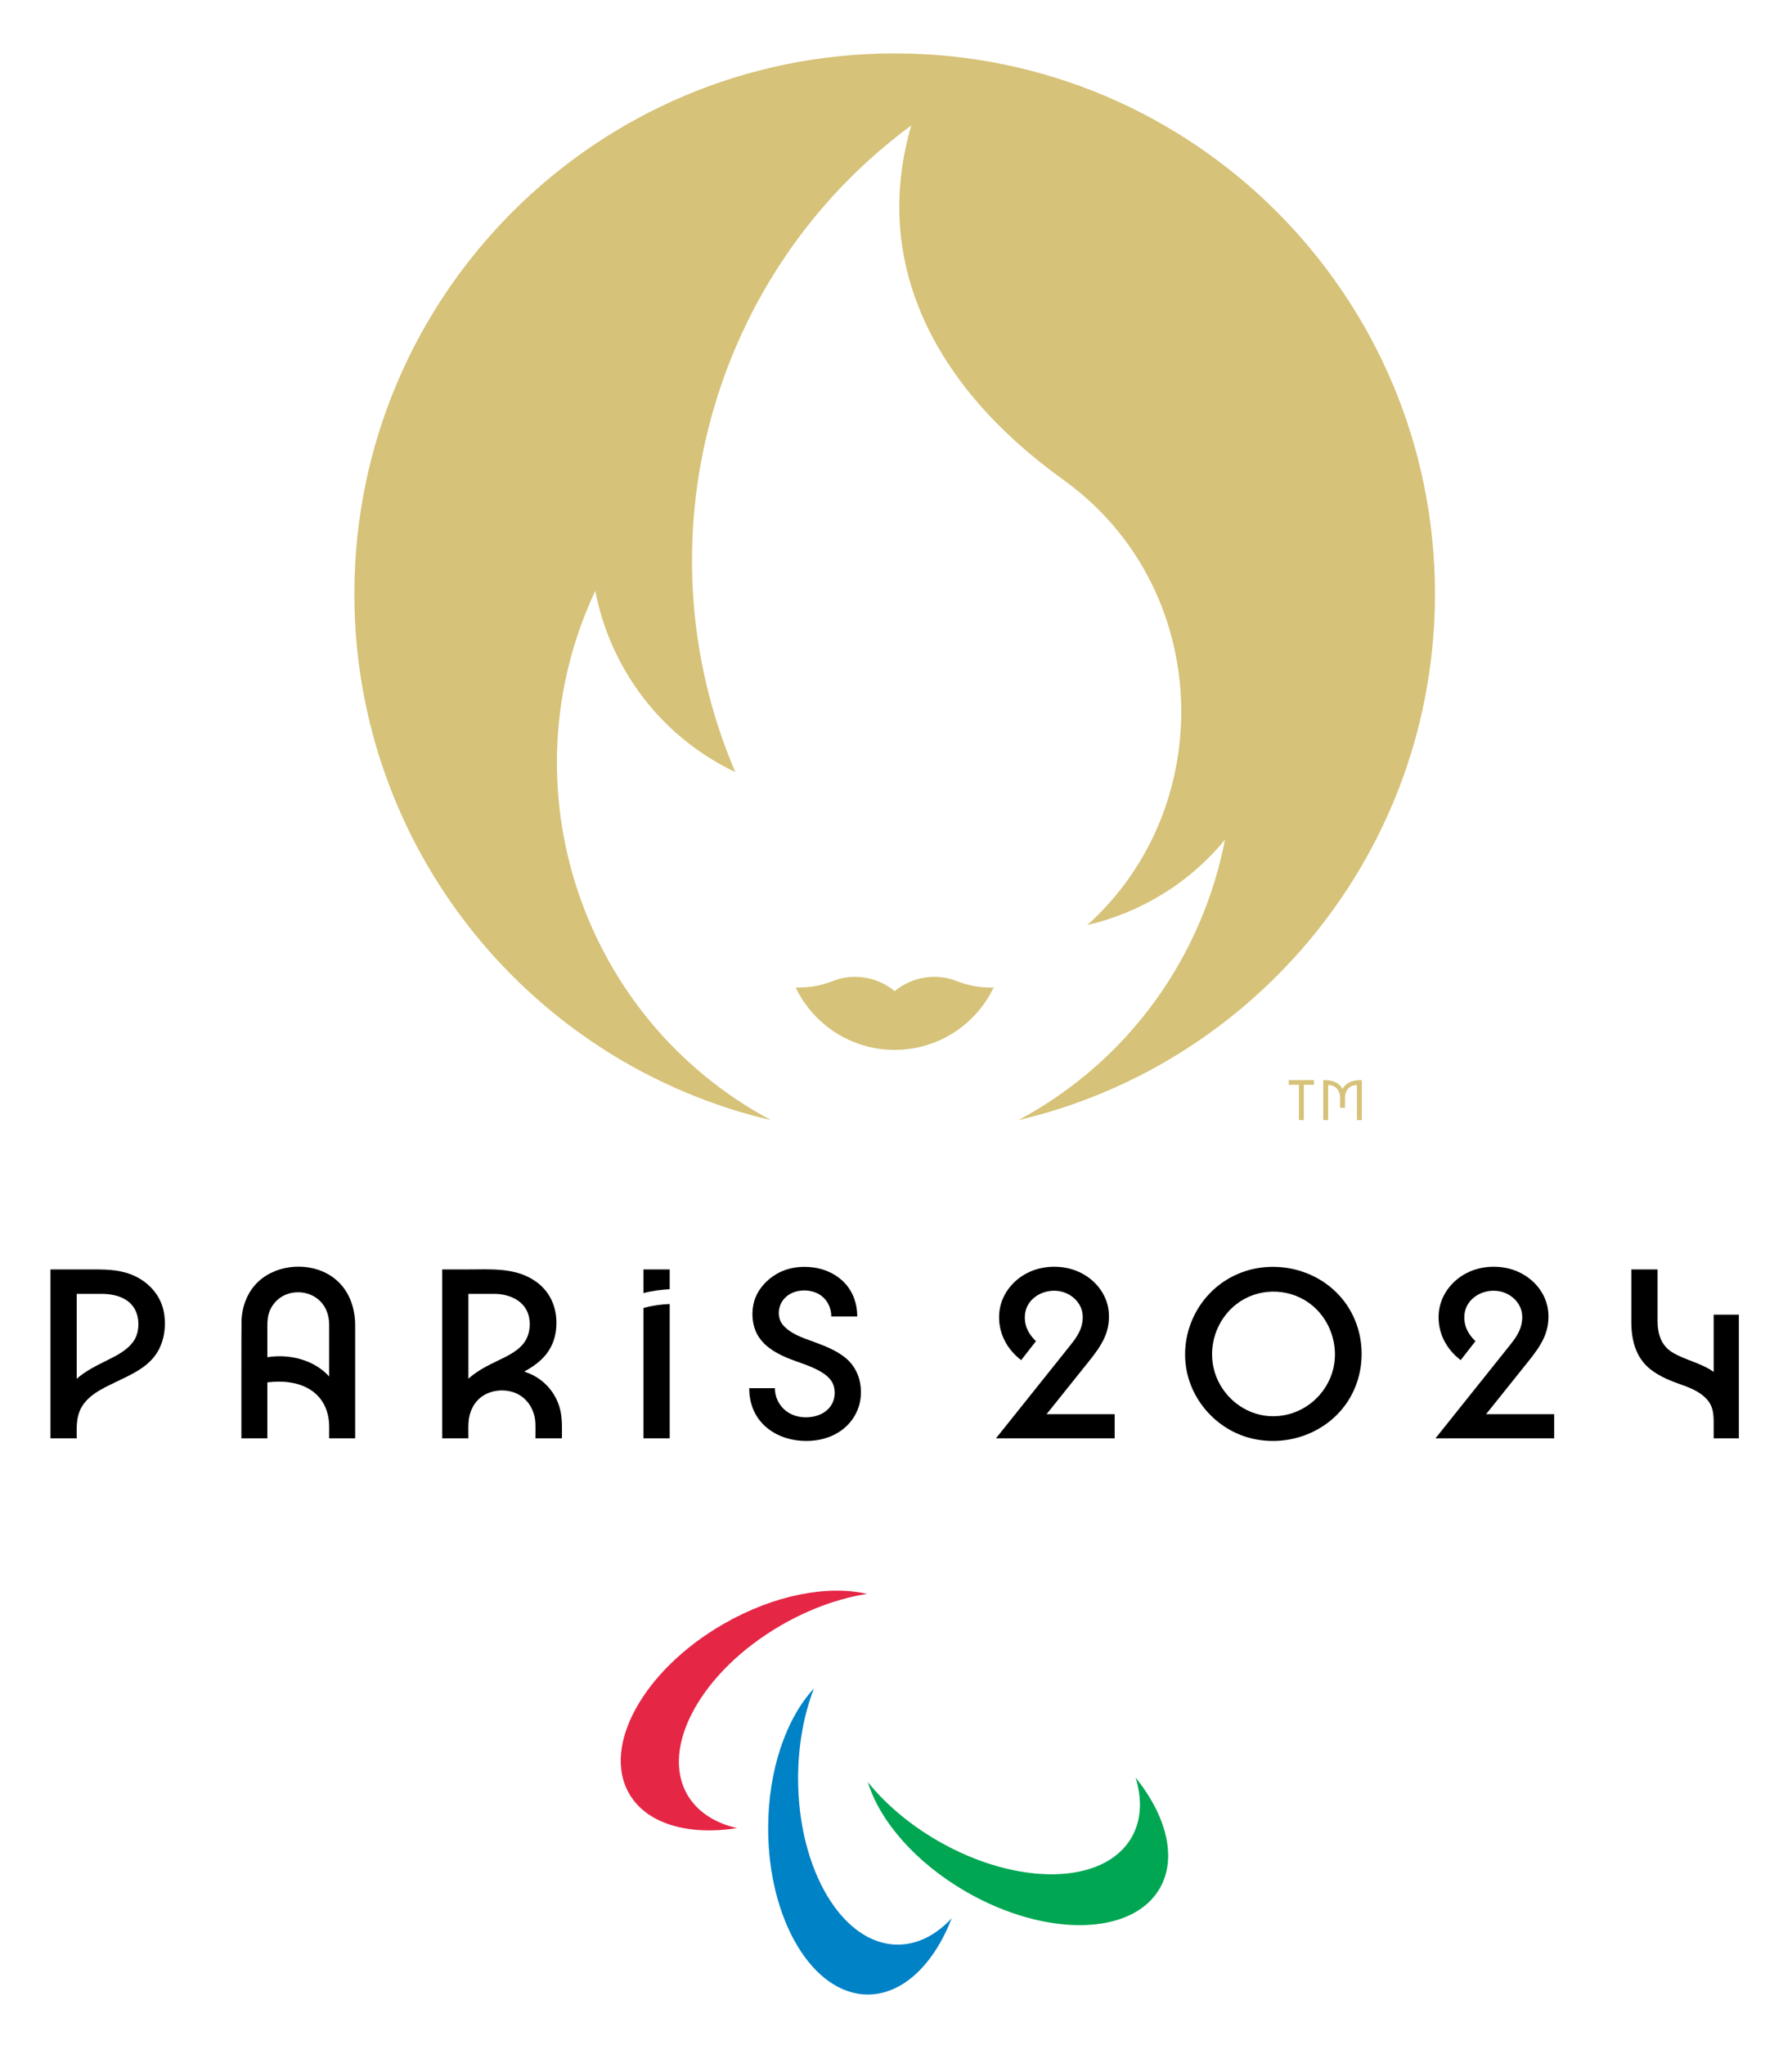
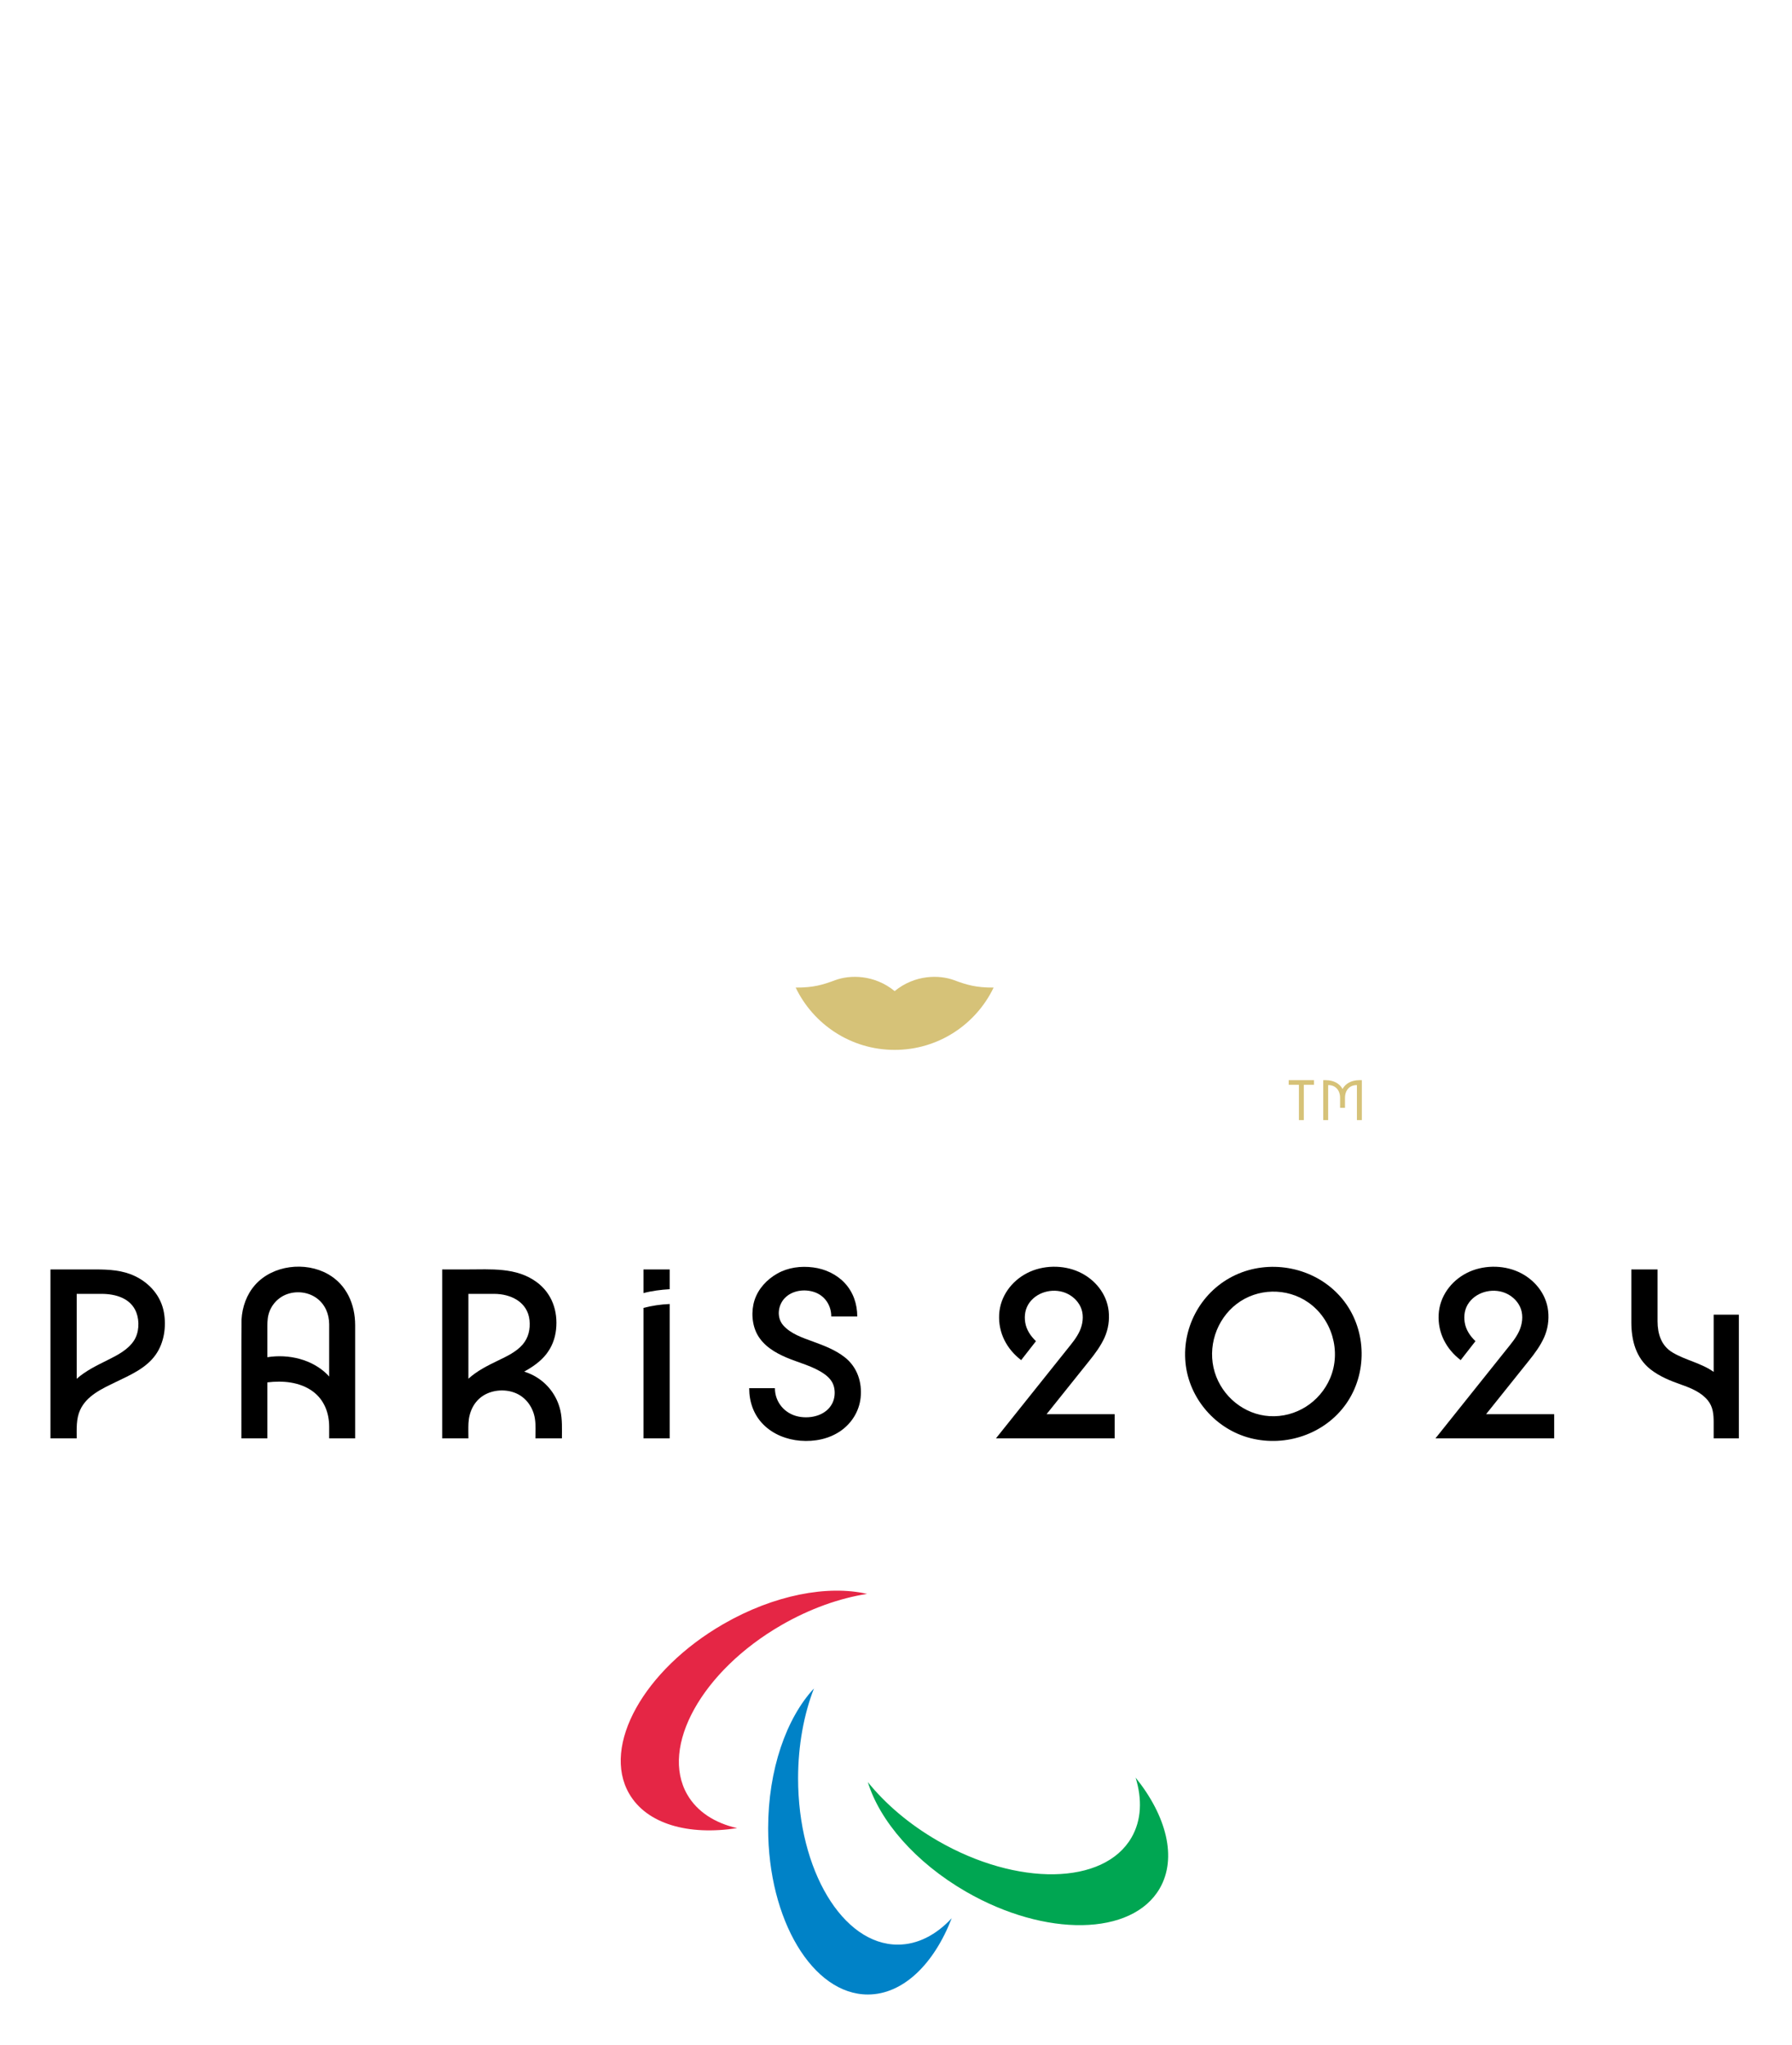
<svg xmlns="http://www.w3.org/2000/svg" xmlns:ns1="http://sodipodi.sourceforge.net/DTD/sodipodi-0.dtd" xmlns:ns2="http://www.inkscape.org/namespaces/inkscape" version="1.1" id="svg2" xml:space="preserve" width="173.679" height="198.115" viewBox="0 0 173.679 198.115" ns1:docname="Logo Paris 2024 copie.svg" ns2:version="0.92.2 5c3e80d, 2017-08-06">
  <defs id="defs6" />
  <g id="g10" ns2:groupmode="layer" ns2:label="Paris2024_Nouvel_embleme_Dossier_de_presse" transform="matrix(1.333,0,0,-1.333,-431.637,697.587)">
    <g id="g5460" transform="translate(333.635,430.563)">
      <path d="m 0,0 c -0.914,0.44 -1.901,0.491 -2.895,0.491 h -3.262 v -12.276 h 1.907 c 0,0.695 -0.046,1.417 0.252,2.066 0.481,1.045 1.601,1.547 2.579,2.021 1.048,0.507 2.212,1.002 2.908,1.985 0.617,0.871 0.785,2.025 0.605,3.066 C 1.887,-1.457 1.073,-0.517 0,0 M -0.094,-4.693 C -0.547,-5.371 -1.313,-5.752 -2.023,-6.106 -2.798,-6.493 -3.596,-6.877 -4.25,-7.457 v 6.173 h 1.808 c 1.012,0 2.127,-0.311 2.527,-1.351 0.244,-0.634 0.202,-1.485 -0.179,-2.058" style="fill:#000000;fill-opacity:1;fill-rule:nonzero;stroke:none" id="path5462" ns2:connector-curvature="0" />
    </g>
    <g id="g5464" transform="translate(347.657,430.714)">
      <path d="m 0,0 c -1.652,0.934 -4.02,0.658 -5.297,-0.781 -0.621,-0.699 -0.936,-1.599 -0.991,-2.524 -0.015,-0.234 -0.01,-8.631 -0.01,-8.631 h 1.888 v 4.067 c 1.112,0.141 2.357,0.033 3.29,-0.645 0.836,-0.607 1.203,-1.563 1.205,-2.573 0,-0.283 0,-0.849 0,-0.849 h 1.889 v 8.232 C 1.972,-2.194 1.353,-0.765 0,0 m -0.019,-7.328 c -1.122,1.138 -2.844,1.536 -4.391,1.289 v 2.006 c 0,0.369 -0.009,0.738 0.086,1.099 0.181,0.692 0.707,1.263 1.387,1.491 0.709,0.239 1.53,0.131 2.132,-0.318 0.604,-0.451 0.883,-1.144 0.89,-1.884 0.005,-0.576 0,-1.153 0,-1.729 v -2.073 c -0.035,0.039 -0.067,0.082 -0.104,0.119" style="fill:#000000;fill-opacity:1;fill-rule:nonzero;stroke:none" id="path5466" ns2:connector-curvature="0" />
    </g>
    <g id="g5468" transform="translate(362.615,423.339)">
      <path d="M 0,0 C -0.218,0.116 -0.45,0.212 -0.695,0.289 -0.088,0.622 0.511,1.033 0.935,1.588 1.328,2.103 1.552,2.697 1.623,3.339 1.77,4.685 1.33,5.968 0.222,6.789 -1.254,7.885 -3.121,7.715 -4.854,7.715 H -6.657 V -4.561 h 1.907 c 0,0.364 -0.013,0.731 0.004,1.095 0.038,0.811 0.396,1.594 1.105,2.028 0.693,0.423 1.639,0.473 2.378,0.142 0.745,-0.334 1.228,-1.05 1.35,-1.846 0.071,-0.464 0.036,-0.951 0.036,-1.419 h 1.926 c 0,0.674 0.037,1.36 -0.112,2.022 C 1.69,-1.448 0.986,-0.527 0,0 m -2.88,5.94 c 1.214,0 2.442,-0.593 2.574,-1.921 C -0.242,3.38 -0.382,2.747 -0.807,2.256 -1.272,1.72 -1.965,1.396 -2.593,1.094 -3.354,0.727 -4.12,0.345 -4.75,-0.228 V 5.94 Z" style="fill:#000000;fill-opacity:1;fill-rule:nonzero;stroke:none" id="path5470" ns2:connector-curvature="0" />
    </g>
    <g id="g5472" transform="translate(370.594,429.335)">
      <path d="M 0,0 C 0.622,0.166 1.266,0.243 1.907,0.283 V 1.719 H 0 Z" style="fill:#000000;fill-opacity:1;fill-rule:nonzero;stroke:none" id="path5474" ns2:connector-curvature="0" />
    </g>
    <g id="g5476" transform="translate(370.594,428.259)">
      <path d="M 0,0 V -9.481 H 1.907 V 0.283 C 1.266,0.256 0.621,0.162 0,0" style="fill:#000000;fill-opacity:1;fill-rule:nonzero;stroke:none" id="path5478" ns2:connector-curvature="0" />
    </g>
    <g id="g5480" transform="translate(385.231,424.67)">
      <path d="m 0,0 c -0.684,0.537 -1.503,0.846 -2.312,1.142 -0.75,0.273 -1.622,0.562 -2.164,1.181 -0.5,0.571 -0.389,1.476 0.128,1.995 0.533,0.536 1.39,0.656 2.094,0.433 0.793,-0.251 1.272,-0.966 1.272,-1.786 h 1.889 c 0,0.9 -0.289,1.765 -0.908,2.428 C -0.6,6.035 -1.428,6.417 -2.293,6.53 -3.192,6.648 -4.124,6.531 -4.919,6.078 -5.664,5.654 -6.294,4.98 -6.561,4.153 -6.816,3.363 -6.76,2.377 -6.354,1.645 -5.901,0.83 -5.083,0.34 -4.248,-0.017 c 0.908,-0.387 1.955,-0.625 2.767,-1.204 0.327,-0.233 0.599,-0.532 0.696,-0.931 0.095,-0.39 0.06,-0.83 -0.121,-1.19 -0.441,-0.877 -1.539,-1.145 -2.438,-0.972 -1.008,0.193 -1.736,1.035 -1.736,2.067 h -1.87 c 0,-0.999 0.325,-1.941 1.04,-2.652 0.708,-0.706 1.691,-1.087 2.678,-1.166 1.035,-0.083 2.104,0.127 2.96,0.733 0.789,0.559 1.32,1.425 1.423,2.39 C 1.271,-1.816 0.906,-0.712 0,0" style="fill:#000000;fill-opacity:1;fill-rule:nonzero;stroke:none" id="path5482" ns2:connector-curvature="0" />
    </g>
    <g id="g5484" transform="translate(403.003,424.406)">
      <path d="M 0,0 C 0.422,0.524 0.833,1.076 1.112,1.692 1.387,2.3 1.486,2.973 1.412,3.636 1.271,4.898 0.398,5.945 -0.74,6.465 -1.903,6.996 -3.368,6.971 -4.506,6.389 -5.655,5.802 -6.479,4.681 -6.548,3.375 -6.619,2.04 -5.999,0.86 -4.948,0.057 l 1.076,1.378 c -0.386,0.369 -0.692,0.816 -0.78,1.352 -0.085,0.516 0.003,1.037 0.317,1.462 0.616,0.833 1.853,1.084 2.768,0.624 0.457,-0.229 0.841,-0.627 1.005,-1.116 0.171,-0.509 0.09,-1.094 -0.127,-1.576 -0.22,-0.487 -0.57,-0.903 -0.902,-1.317 -1.274,-1.595 -2.548,-3.189 -3.823,-4.783 -0.455,-0.57 -0.911,-1.14 -1.366,-1.709 h 8.631 v 1.756 H -3.1 Z" style="fill:#000000;fill-opacity:1;fill-rule:nonzero;stroke:none" id="path5486" ns2:connector-curvature="0" />
    </g>
    <g id="g5488" transform="translate(420.945,429.411)">
      <path d="m 0,0 c -1.902,1.859 -4.881,2.359 -7.295,1.245 -2.435,-1.124 -3.902,-3.709 -3.648,-6.373 0.248,-2.612 2.2,-4.851 4.737,-5.494 2.574,-0.652 5.398,0.308 6.939,2.492 1.549,2.196 1.504,5.279 -0.113,7.426 C 0.431,-0.454 0.224,-0.219 0,0 m -0.425,-6.261 c -0.744,-1.749 -2.503,-2.873 -4.408,-2.758 -1.846,0.11 -3.449,1.433 -3.984,3.192 -0.549,1.806 0.103,3.823 1.601,4.967 1.505,1.148 3.636,1.189 5.191,0.112 1.738,-1.204 2.429,-3.563 1.6,-5.513" style="fill:#000000;fill-opacity:1;fill-rule:nonzero;stroke:none" id="path5490" ns2:connector-curvature="0" />
    </g>
    <g id="g5492" transform="translate(434.958,424.406)">
      <path d="M 0,0 C 0.422,0.524 0.833,1.076 1.112,1.692 1.387,2.3 1.486,2.973 1.412,3.636 1.271,4.898 0.398,5.945 -0.74,6.465 -1.903,6.996 -3.368,6.971 -4.507,6.389 -5.655,5.802 -6.479,4.681 -6.548,3.375 -6.619,2.04 -5.999,0.86 -4.948,0.057 l 1.076,1.378 c -0.386,0.369 -0.692,0.816 -0.78,1.352 -0.085,0.516 0.002,1.037 0.317,1.462 0.616,0.833 1.853,1.084 2.768,0.624 0.457,-0.229 0.841,-0.627 1.005,-1.116 0.17,-0.509 0.09,-1.094 -0.127,-1.576 -0.22,-0.487 -0.57,-0.903 -0.902,-1.317 -1.274,-1.595 -2.548,-3.189 -3.823,-4.783 -0.455,-0.57 -0.911,-1.14 -1.366,-1.709 h 8.631 v 1.756 H -3.1 Z" style="fill:#000000;fill-opacity:1;fill-rule:nonzero;stroke:none" id="path5494" ns2:connector-curvature="0" />
    </g>
    <g id="g5496" transform="translate(448.405,427.768)">
      <path d="m 0,0 v -4.161 c -0.907,0.647 -2.042,0.844 -2.993,1.413 -0.821,0.491 -1.082,1.35 -1.086,2.259 -0.005,0.89 0,3.775 0,3.775 h -1.908 c 0,0 -0.002,-2.555 0,-3.833 0.002,-1.308 0.324,-2.587 1.395,-3.429 0.661,-0.519 1.455,-0.839 2.241,-1.114 0.703,-0.246 1.449,-0.554 1.93,-1.147 C -0.042,-6.704 0,-7.263 0,-7.839 V -8.99 H 1.832 V 0 Z" style="fill:#000000;fill-opacity:1;fill-rule:nonzero;stroke:none" id="path5498" ns2:connector-curvature="0" />
    </g>
    <g id="g5500" transform="translate(386.856,407.472)">
      <path d="m 0,0 c -2.863,0.659 -6.772,-0.067 -10.466,-2.199 -5.778,-3.336 -8.839,-8.851 -6.838,-12.318 1.279,-2.216 4.316,-3.058 7.85,-2.508 -1.617,0.372 -2.899,1.185 -3.622,2.436 -2.001,3.467 1.06,8.982 6.838,12.318 C -4.151,-1.067 -1.997,-0.311 0,0" style="fill:#e52645;fill-opacity:1;fill-rule:nonzero;stroke:none" id="path5502" ns2:connector-curvature="0" />
    </g>
    <g id="g5504" transform="translate(386.906,393.793)">
      <path d="m 0,0 c 0.861,-2.809 3.444,-5.832 7.137,-7.964 5.779,-3.336 12.086,-3.23 14.087,0.237 1.279,2.215 0.491,5.267 -1.753,8.052 0.486,-1.586 0.424,-3.103 -0.299,-4.354 C 17.17,-7.497 10.864,-7.602 5.085,-4.266 2.999,-3.062 1.268,-1.573 0,0" style="fill:#00a652;fill-opacity:1;fill-rule:nonzero;stroke:none" id="path5506" ns2:connector-curvature="0" />
    </g>
    <g id="g5508" transform="translate(382.988,400.598)">
      <path d="m 0,0 c -2.002,-2.15 -3.329,-5.898 -3.329,-10.163 0,-6.672 3.246,-12.081 7.249,-12.081 2.558,0 4.806,2.208 6.097,5.544 -1.131,-1.214 -2.477,-1.919 -3.921,-1.919 -4.003,0 -7.248,5.41 -7.248,12.082 0,2.409 0.423,4.653 1.152,6.537" style="fill:#0082c7;fill-opacity:1;fill-rule:nonzero;stroke:none" id="path5510" ns2:connector-curvature="0" />
    </g>
    <g id="g5512" transform="translate(393.183,452.078)">
      <path d="M 0,0 C -1.054,0.392 -2.827,0.428 -4.326,-0.792 -5.825,0.428 -7.598,0.392 -8.652,0 c -0.881,-0.328 -1.572,-0.547 -2.871,-0.536 1.287,-2.681 4.027,-4.53 7.197,-4.53 3.17,0 5.91,1.849 7.196,4.53 C 1.572,-0.547 0.881,-0.328 0,0" style="fill:#d6c278;fill-opacity:1;fill-rule:nonzero;stroke:none" id="path5514" ns2:connector-curvature="0" />
    </g>
    <g id="g5516" transform="translate(388.858,519.44)">
-       <path d="m 0,0 c -21.695,0 -39.284,-17.588 -39.284,-39.284 0,-18.597 12.924,-34.177 30.282,-38.247 -13.793,7.379 -19.417,24.299 -12.766,38.472 1.075,-5.597 4.724,-10.584 10.176,-13.172 -7.111,16.632 -1.875,36.184 12.801,46.997 -2.888,-9.885 1.546,-18.93 11.057,-25.759 10.879,-7.81 11.339,-23.747 1.738,-32.362 3.813,0.888 7.362,2.988 10.012,6.203 C 22.381,-65.576 17.099,-73.198 9,-77.531 c 17.358,4.07 30.282,19.65 30.282,38.247 C 39.282,-17.588 21.695,0 0,0" style="fill:#d6c278;fill-opacity:1;fill-rule:nonzero;stroke:none" id="path5518" ns2:connector-curvature="0" />
-     </g>
+       </g>
    <g id="g5520" transform="translate(417.507,444.476)">
      <path d="M 0,0 H 0.742 V -2.569 H 1.099 V 0 H 1.841 V 0.335 H 0 Z M 5.125,0.335 C 4.571,0.335 4.129,0.094 3.914,-0.304 3.7,0.094 3.258,0.335 2.703,0.335 H 2.511 v -2.904 h 0.358 v 2.546 h 0.013 c 0.518,0 0.854,-0.366 0.854,-0.929 v -0.723 h 0.357 v 0.723 c 0,0.563 0.335,0.929 0.853,0.929 h 0.013 v -2.546 h 0.358 v 2.904 z" style="fill:#d6c278;fill-opacity:1;fill-rule:nonzero;stroke:none" id="path5522" ns2:connector-curvature="0" />
    </g>
  </g>
</svg>